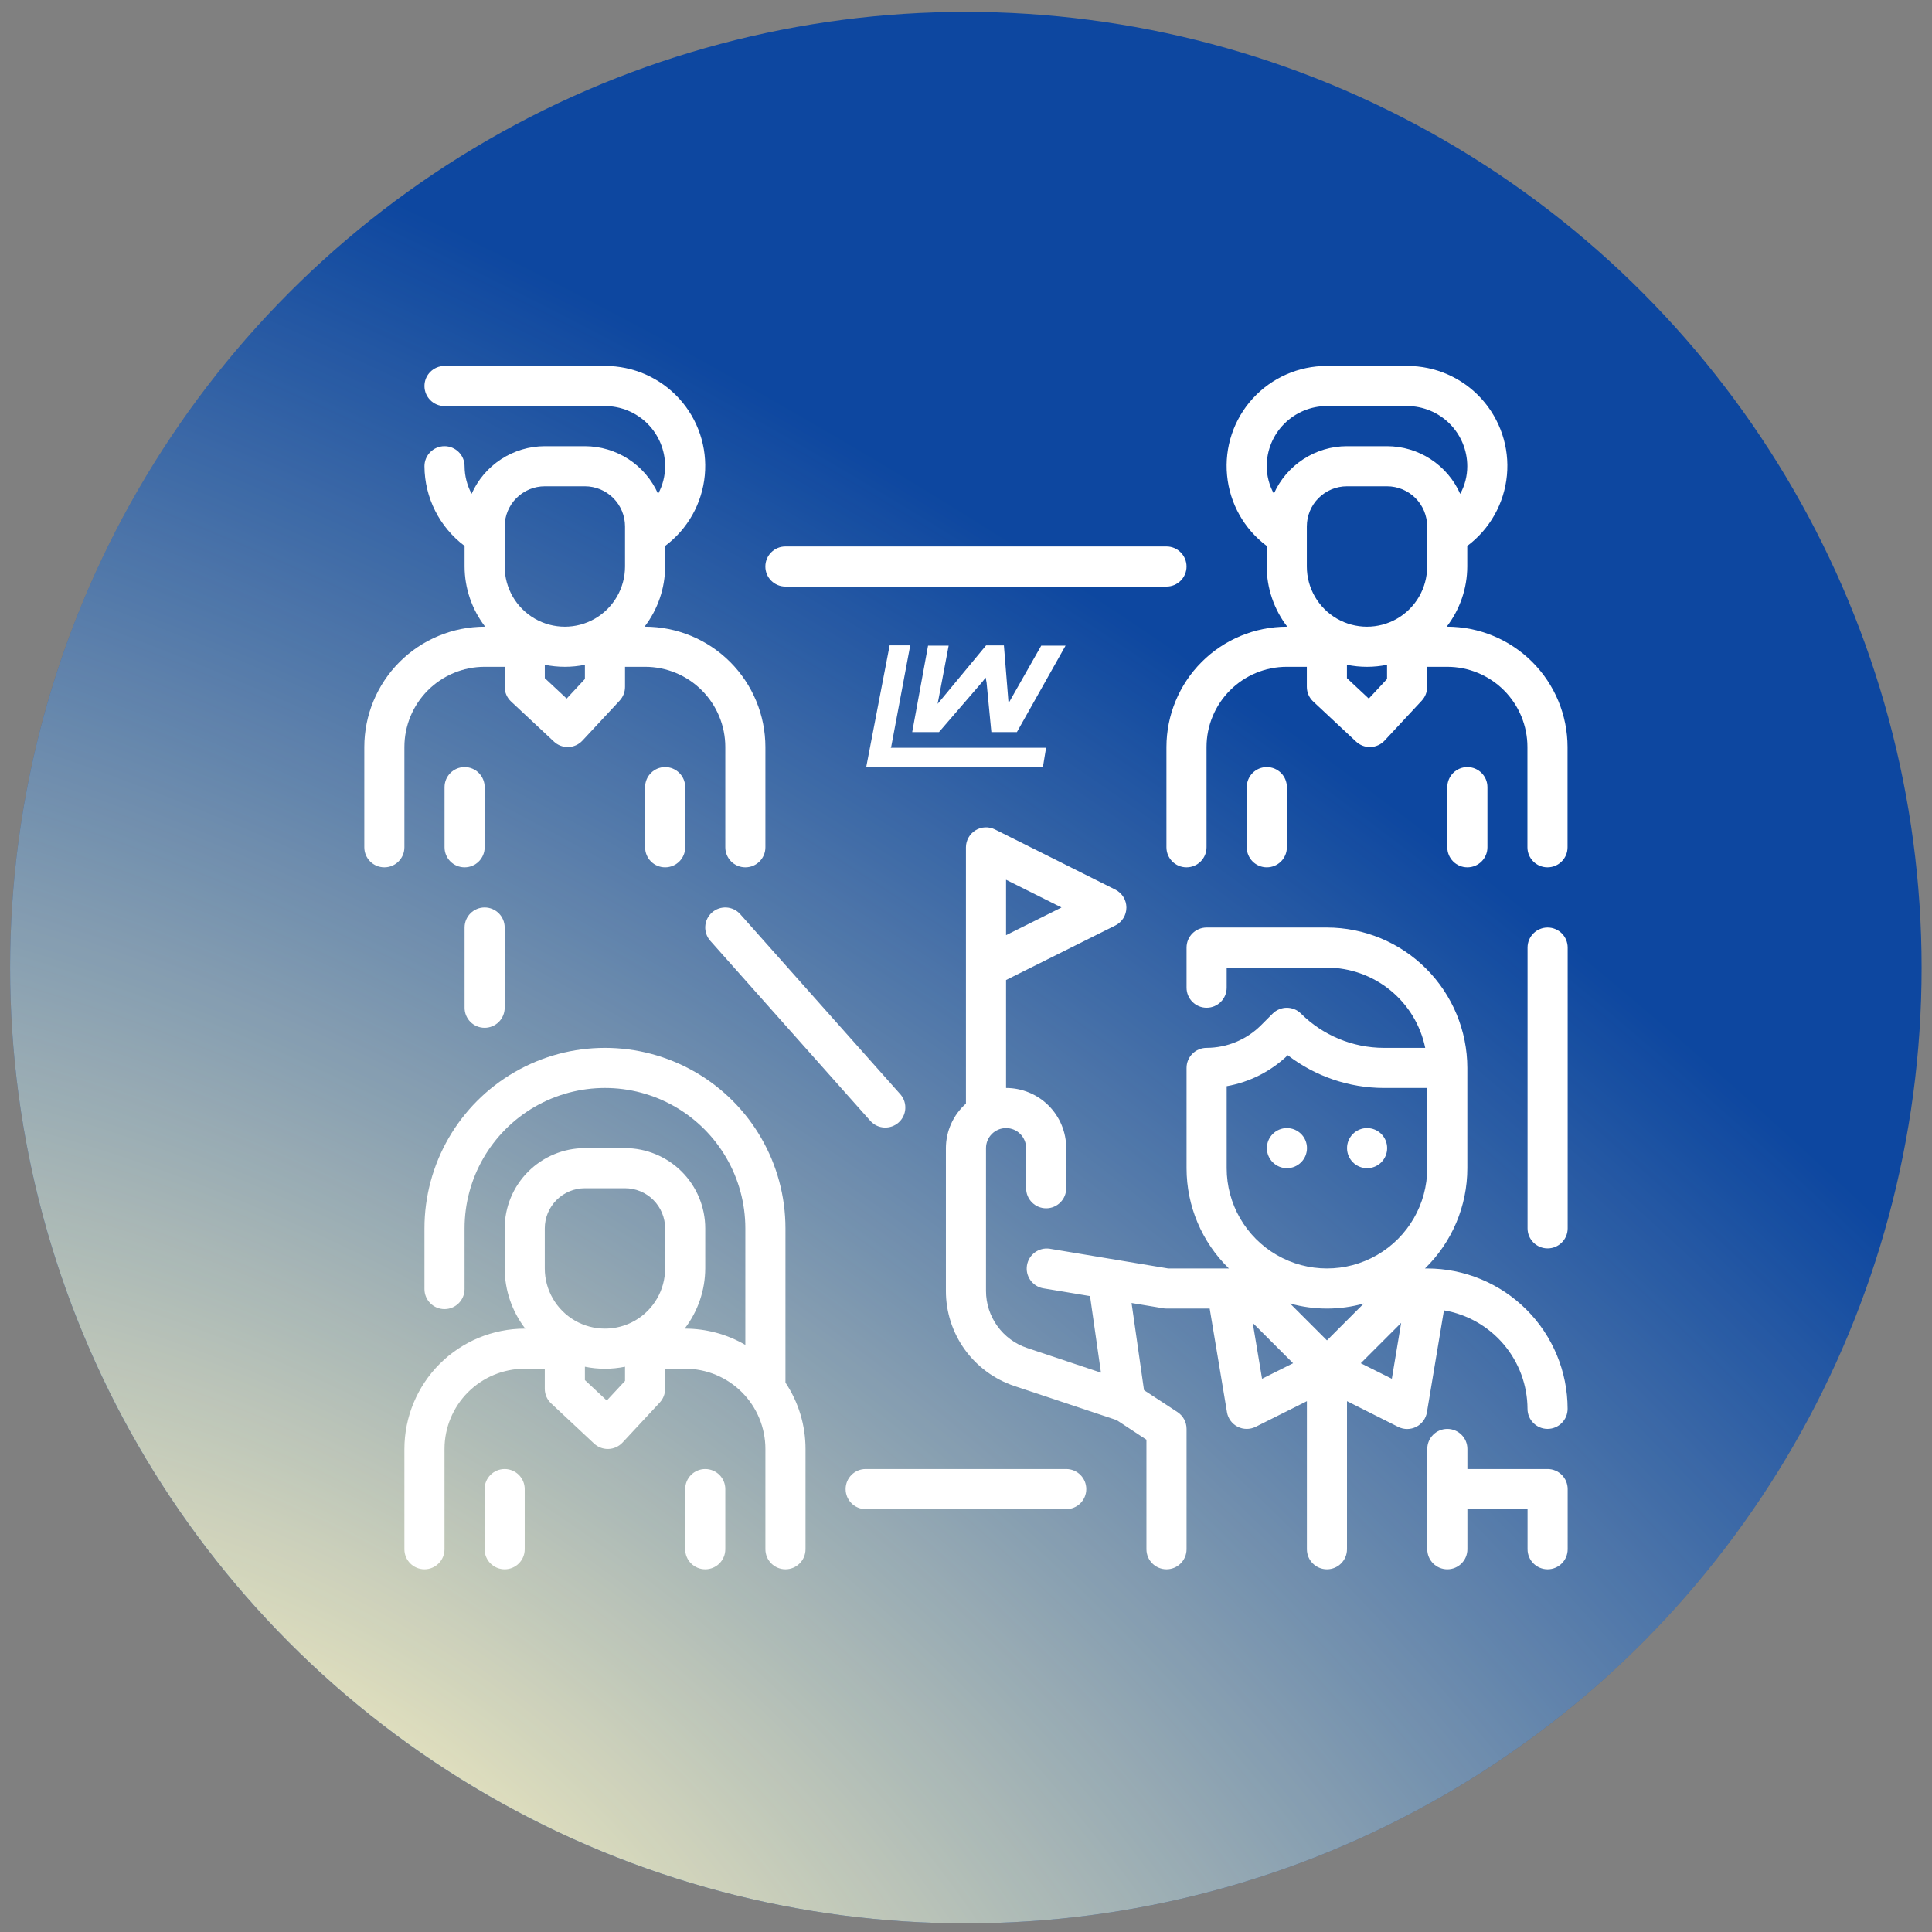
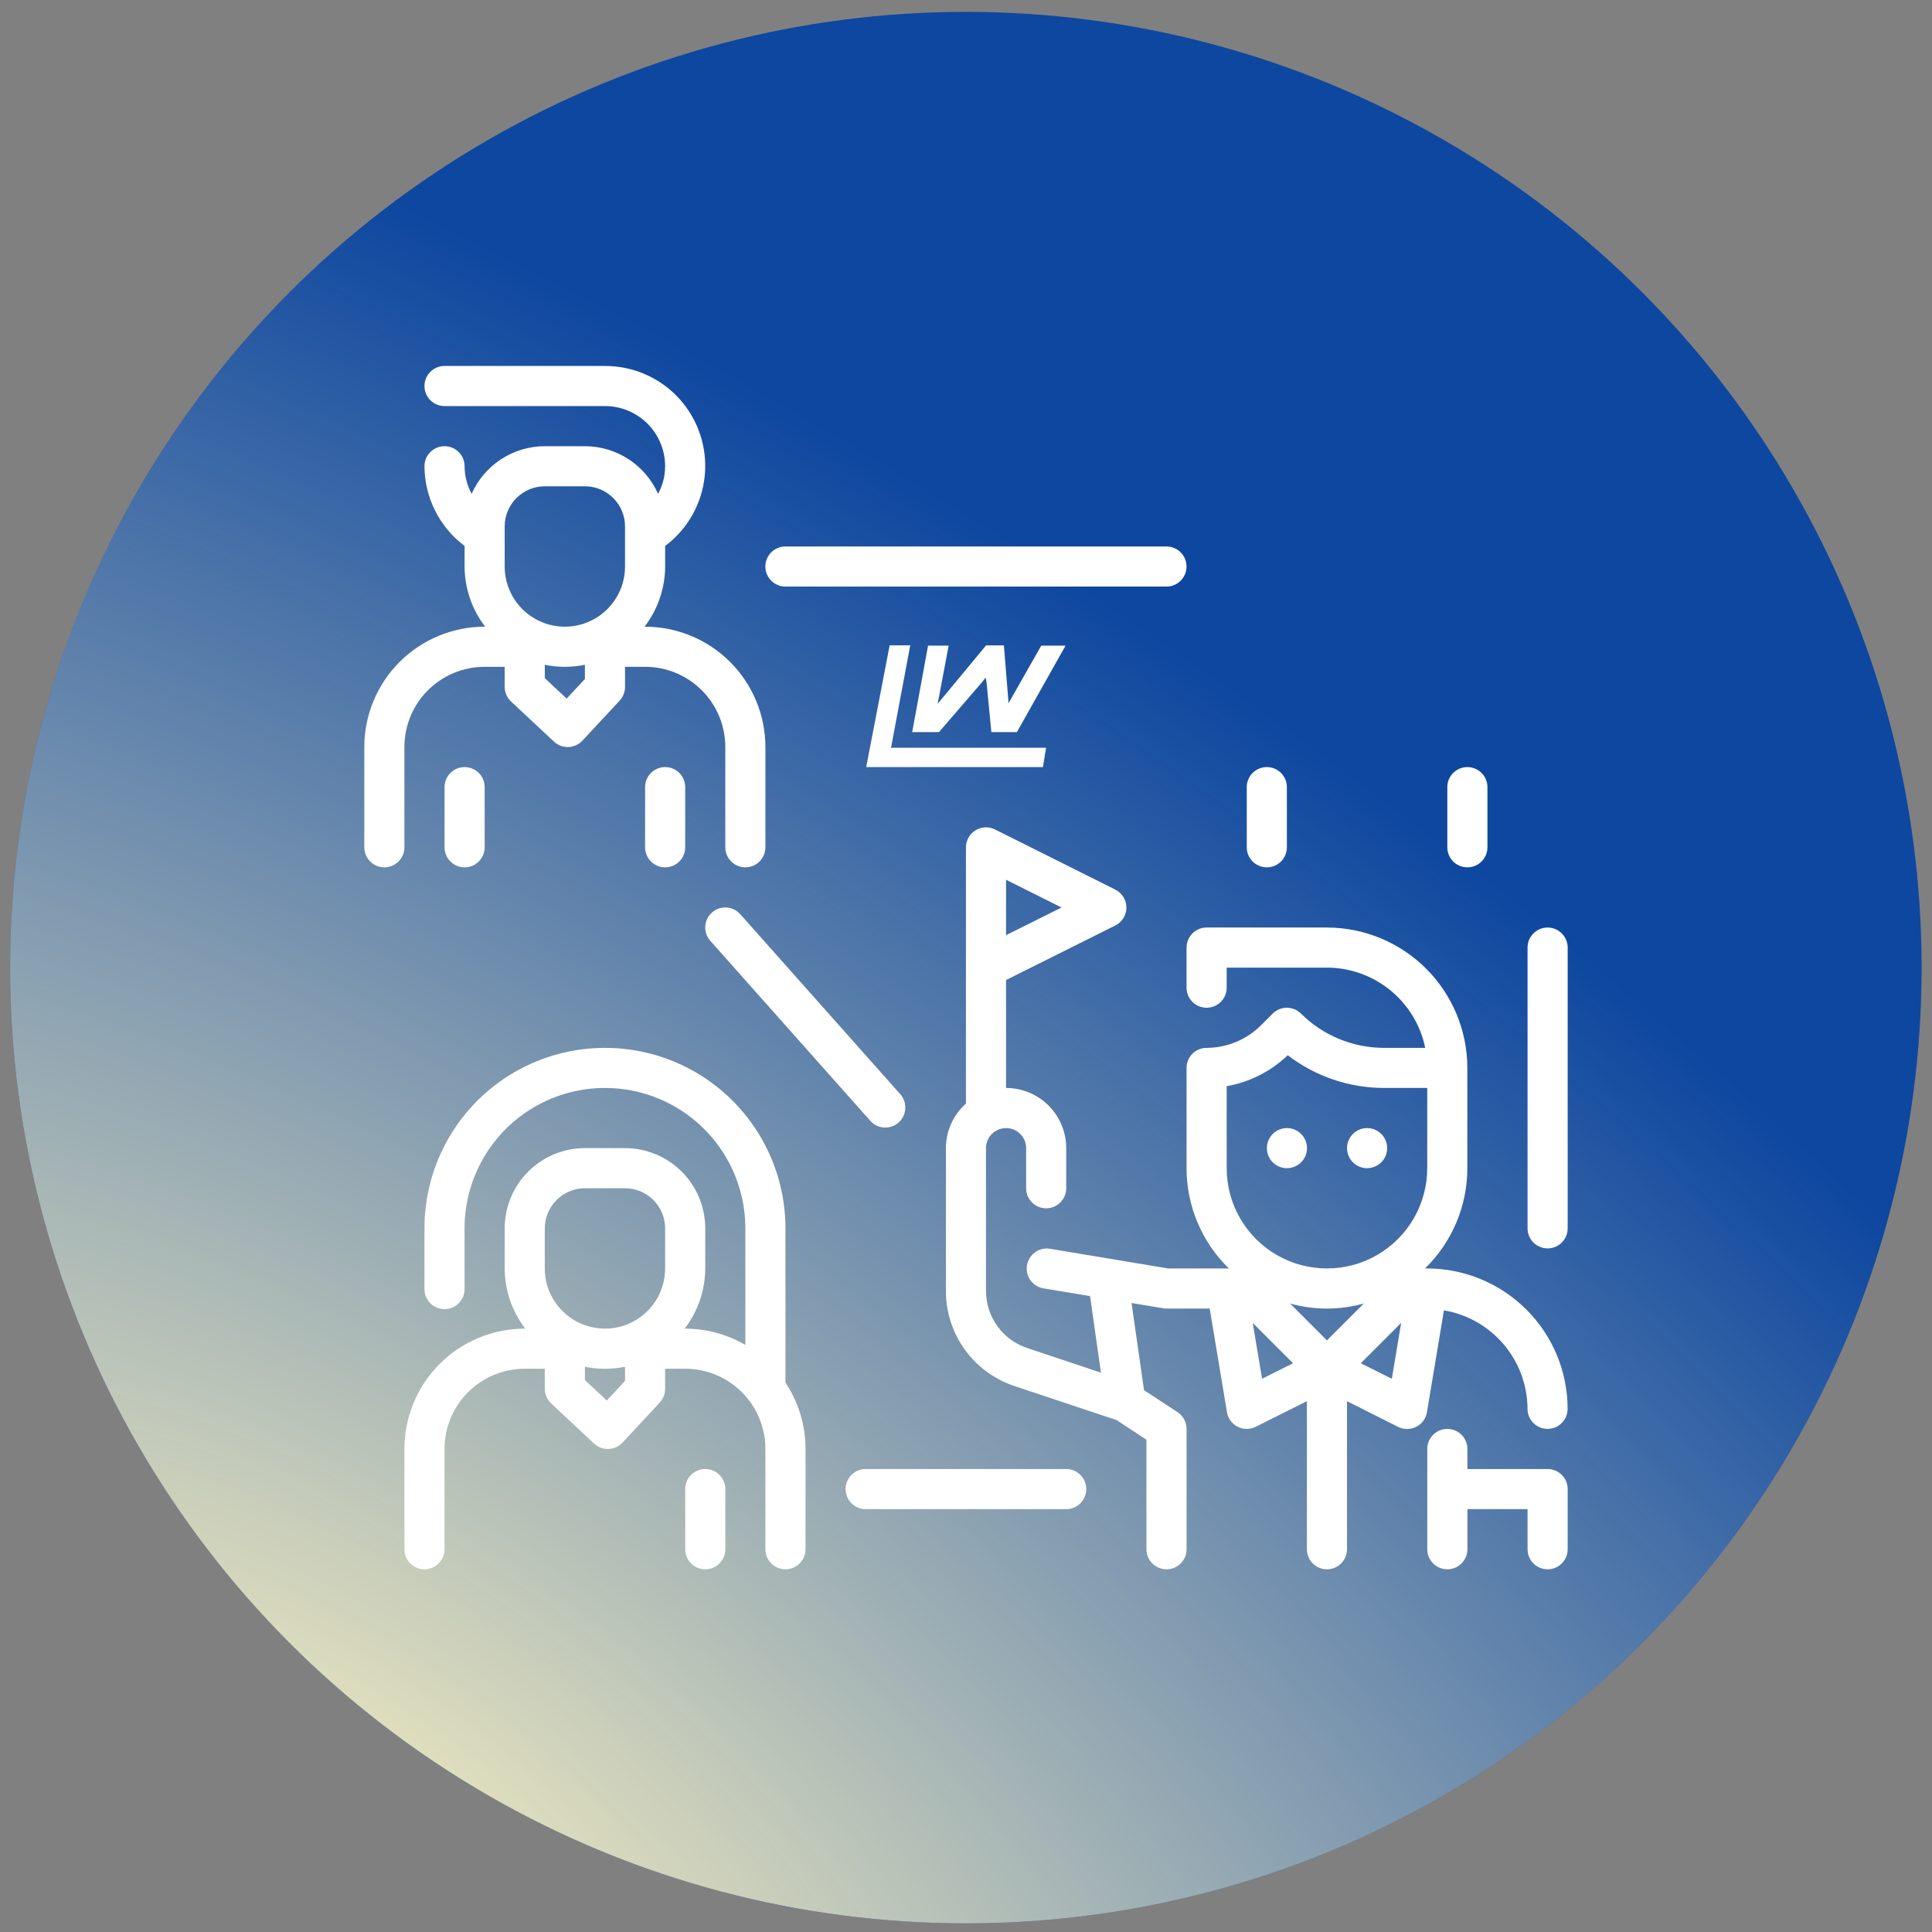
<svg xmlns="http://www.w3.org/2000/svg" width="94" height="94" viewBox="0 0 94 94" fill="none">
  <rect x="0" y="0" width="94" height="94" fill="#808080" stroke="none" />
  <circle cx="46.993" cy="47.079" r="46.501" fill="#0D47A0" />
  <circle cx="46.993" cy="47.079" r="46.501" fill="url(#paint0_radial_332_276)" />
  <path d="M50.896 36.382L50.742 37.321H42.145L43.285 31.399H44.287L43.363 36.325L43.339 36.382H50.896Z" fill="white" />
  <path d="M51.844 31.413L49.476 35.62H48.234L48.002 33.219L47.956 32.967L47.809 33.158L45.685 35.62H44.383L45.154 31.413H46.156L45.7 33.825L45.619 34.246L45.893 33.917L47.978 31.4H48.844L49.042 33.854L49.07 34.213L49.248 33.9L50.661 31.413H51.844Z" fill="white" />
  <path d="M69.441 61.716H69.332C70.649 60.435 71.393 58.675 71.392 56.837V51.958C71.39 50.148 70.669 48.411 69.389 47.131C68.109 45.851 66.372 45.13 64.562 45.128H58.707C58.168 45.128 57.731 45.565 57.731 46.104V48.055C57.731 48.594 58.168 49.031 58.707 49.031C59.246 49.031 59.683 48.594 59.683 48.055V47.079H64.562C65.686 47.081 66.775 47.47 67.646 48.181C68.517 48.892 69.117 49.881 69.343 50.983H67.321C65.814 50.978 64.369 50.38 63.3 49.317C62.919 48.936 62.301 48.936 61.92 49.317L61.348 49.889H61.348C60.646 50.587 59.697 50.98 58.707 50.983C58.168 50.983 57.731 51.419 57.731 51.958V56.837C57.73 58.675 58.474 60.435 59.791 61.716H56.836L51.06 60.754C50.538 60.683 50.054 61.041 49.967 61.561C49.88 62.081 50.223 62.576 50.741 62.679L53.035 63.061L53.566 66.786L49.972 65.585C49.389 65.39 48.883 65.018 48.525 64.519C48.166 64.021 47.973 63.423 47.973 62.809V55.861C47.973 55.323 48.41 54.886 48.949 54.886C49.488 54.886 49.925 55.323 49.925 55.861V57.813C49.925 58.352 50.362 58.789 50.9 58.789C51.439 58.789 51.876 58.352 51.876 57.813V55.861C51.876 55.085 51.568 54.34 51.019 53.791C50.47 53.243 49.725 52.934 48.949 52.934V47.682L54.264 45.03C54.595 44.865 54.804 44.527 54.804 44.157C54.804 43.787 54.595 43.449 54.264 43.283L48.409 40.356C48.108 40.205 47.749 40.221 47.462 40.398C47.175 40.575 46.999 40.887 46.997 41.225V53.695C46.379 54.245 46.024 55.033 46.022 55.861V62.809C46.02 63.832 46.342 64.83 46.939 65.66C47.538 66.491 48.382 67.111 49.353 67.435L54.329 69.094L55.779 70.049V75.377C55.779 75.916 56.216 76.353 56.755 76.353C57.294 76.353 57.731 75.916 57.731 75.377V69.522C57.731 69.193 57.566 68.886 57.29 68.705L55.661 67.638L55.055 63.397L56.595 63.653L56.594 63.654C56.648 63.663 56.701 63.667 56.755 63.667H58.856L59.697 68.706H59.696C59.747 69.012 59.94 69.275 60.215 69.416C60.491 69.556 60.818 69.558 61.095 69.42L63.586 68.173V75.377C63.586 75.916 64.023 76.353 64.562 76.353C65.1 76.353 65.537 75.916 65.537 75.377V68.173L68.029 69.425C68.306 69.563 68.632 69.561 68.908 69.421C69.184 69.28 69.376 69.017 69.427 68.711L70.254 63.755V63.754C71.387 63.946 72.417 64.532 73.161 65.409C73.905 66.285 74.315 67.396 74.32 68.546C74.32 69.085 74.757 69.522 75.295 69.522C75.834 69.522 76.271 69.085 76.271 68.546C76.269 66.736 75.549 64.999 74.268 63.719C72.987 62.439 71.251 61.718 69.441 61.716L69.441 61.716ZM48.949 42.804L51.646 44.153L48.949 45.501V42.804ZM64.562 65.216L62.767 63.421V63.421C63.941 63.75 65.182 63.75 66.356 63.421L64.562 65.216ZM59.683 56.837V52.848C60.801 52.651 61.835 52.126 62.655 51.341C63.993 52.369 65.633 52.929 67.321 52.934H69.441V56.837C69.441 58.58 68.51 60.191 67.001 61.062C65.492 61.934 63.632 61.934 62.122 61.062C60.613 60.191 59.683 58.58 59.683 56.837V56.837ZM61.404 67.083L60.951 64.365L62.914 66.328L61.404 67.083ZM67.719 67.083L66.208 66.328L68.172 64.365L67.719 67.083Z" fill="white" />
  <path d="M75.298 71.474H71.395V70.498C71.395 69.96 70.958 69.523 70.419 69.523C69.88 69.523 69.443 69.96 69.443 70.498V75.377C69.443 75.916 69.88 76.353 70.419 76.353C70.958 76.353 71.395 75.916 71.395 75.377V73.426H74.322V75.377C74.322 75.916 74.759 76.353 75.298 76.353C75.837 76.353 76.274 75.916 76.274 75.377V72.45C76.274 72.191 76.171 71.943 75.988 71.76C75.805 71.577 75.557 71.474 75.298 71.474Z" fill="white" />
  <path d="M63.59 55.861C63.59 56.4 63.153 56.837 62.614 56.837C62.076 56.837 61.639 56.4 61.639 55.861C61.639 55.323 62.076 54.886 62.614 54.886C63.153 54.886 63.59 55.323 63.59 55.861Z" fill="white" />
  <path d="M67.491 55.861C67.491 56.4 67.054 56.837 66.515 56.837C65.976 56.837 65.539 56.4 65.539 55.861C65.539 55.323 65.976 54.886 66.515 54.886C67.054 54.886 67.491 55.323 67.491 55.861Z" fill="white" />
  <path d="M75.298 45.128C74.759 45.128 74.322 45.565 74.322 46.103V59.765C74.322 60.303 74.759 60.74 75.298 60.74C75.837 60.74 76.274 60.303 76.274 59.765V46.103C76.274 45.845 76.171 45.596 75.988 45.413C75.805 45.231 75.557 45.128 75.298 45.128Z" fill="white" />
  <path d="M51.876 71.474H42.118C41.58 71.474 41.143 71.911 41.143 72.45C41.143 72.989 41.58 73.426 42.118 73.426H51.876C52.415 73.426 52.852 72.989 52.852 72.45C52.852 71.911 52.415 71.474 51.876 71.474Z" fill="white" />
-   <path d="M23.579 50.007C23.838 50.007 24.086 49.904 24.269 49.721C24.452 49.538 24.555 49.29 24.555 49.031V45.128C24.555 44.589 24.118 44.152 23.579 44.152C23.04 44.152 22.604 44.589 22.604 45.128V49.031C22.604 49.29 22.706 49.538 22.889 49.721C23.072 49.904 23.32 50.007 23.579 50.007Z" fill="white" />
  <path d="M38.214 28.539H56.754C57.293 28.539 57.73 28.102 57.73 27.564C57.73 27.025 57.293 26.588 56.754 26.588H38.214C37.675 26.588 37.238 27.025 37.238 27.564C37.238 28.102 37.675 28.539 38.214 28.539Z" fill="white" />
  <path d="M34.64 44.398C34.237 44.756 34.201 45.372 34.559 45.775L42.365 54.557C42.727 54.939 43.327 54.964 43.721 54.615C44.114 54.265 44.159 53.666 43.823 53.261L36.016 44.479C35.659 44.077 35.042 44.041 34.64 44.398L34.64 44.398Z" fill="white" />
  <path d="M19.676 36.346C19.676 35.311 20.087 34.318 20.819 33.586C21.552 32.854 22.544 32.443 23.579 32.443H24.555V33.418C24.555 33.688 24.667 33.946 24.864 34.13L26.952 36.082C27.132 36.252 27.371 36.346 27.618 36.346H27.652C27.912 36.338 28.158 36.226 28.336 36.036L30.152 34.085H30.151C30.319 33.903 30.411 33.665 30.41 33.418V32.443H31.386C32.421 32.443 33.414 32.854 34.146 33.586C34.878 34.318 35.289 35.311 35.289 36.346V41.225C35.289 41.764 35.726 42.2 36.265 42.2C36.804 42.2 37.24 41.764 37.24 41.225V36.346C37.239 34.794 36.621 33.305 35.524 32.207C34.426 31.11 32.938 30.493 31.386 30.491H31.36C32.006 29.651 32.358 28.622 32.362 27.564V26.562C33.461 25.741 34.161 24.493 34.291 23.127C34.42 21.761 33.967 20.404 33.042 19.39C32.117 18.377 30.806 17.801 29.434 17.806H21.628C21.089 17.806 20.652 18.242 20.652 18.781C20.652 19.32 21.089 19.757 21.628 19.757H29.434C30.21 19.757 30.955 20.066 31.504 20.614C32.053 21.163 32.361 21.908 32.361 22.684C32.361 23.154 32.244 23.616 32.019 24.028C31.713 23.339 31.214 22.753 30.582 22.341C29.95 21.93 29.212 21.71 28.458 21.709H26.507C25.753 21.71 25.016 21.93 24.384 22.341C23.752 22.752 23.253 23.337 22.947 24.026C22.724 23.614 22.606 23.153 22.604 22.684C22.604 22.146 22.167 21.709 21.628 21.709C21.089 21.709 20.652 22.146 20.652 22.684C20.66 24.211 21.382 25.646 22.604 26.562V27.563C22.607 28.622 22.959 29.651 23.605 30.491H23.579C22.027 30.492 20.539 31.11 19.441 32.207C18.344 33.305 17.726 34.793 17.725 36.346V41.224C17.725 41.763 18.162 42.2 18.7 42.2C19.239 42.2 19.676 41.763 19.676 41.224L19.676 36.346ZM27.571 33.989L26.507 32.995V32.345C27.151 32.476 27.815 32.476 28.458 32.345V33.035L27.571 33.989ZM24.555 25.612C24.555 25.094 24.761 24.598 25.127 24.232C25.493 23.866 25.989 23.66 26.507 23.66H28.458C28.976 23.66 29.473 23.866 29.838 24.232C30.204 24.598 30.41 25.094 30.41 25.612V27.564C30.41 28.61 29.852 29.576 28.946 30.099C28.041 30.622 26.925 30.622 26.019 30.099C25.113 29.576 24.555 28.61 24.555 27.564V25.612Z" fill="white" />
  <path d="M23.581 41.225V38.297C23.581 37.758 23.144 37.322 22.605 37.322C22.066 37.322 21.629 37.758 21.629 38.297V41.225C21.629 41.764 22.066 42.2 22.605 42.2C23.144 42.2 23.581 41.764 23.581 41.225Z" fill="white" />
  <path d="M31.387 38.297V41.225C31.387 41.764 31.824 42.2 32.362 42.2C32.901 42.2 33.338 41.764 33.338 41.225V38.297C33.338 37.758 32.901 37.322 32.362 37.322C31.824 37.322 31.387 37.758 31.387 38.297Z" fill="white" />
  <path d="M38.216 59.765C38.216 56.627 36.542 53.728 33.825 52.159C31.107 50.591 27.76 50.591 25.043 52.159C22.325 53.728 20.652 56.627 20.652 59.765V62.718C20.652 63.258 21.088 63.694 21.627 63.694C22.166 63.694 22.603 63.258 22.603 62.718V59.765C22.603 57.324 23.905 55.07 26.018 53.849C28.132 52.629 30.736 52.629 32.849 53.849C34.962 55.07 36.264 57.324 36.264 59.765V65.436C35.376 64.918 34.365 64.644 33.337 64.644H33.312C33.957 63.804 34.309 62.775 34.313 61.716V59.765C34.313 58.73 33.901 57.737 33.17 57.005C32.437 56.273 31.445 55.861 30.41 55.861H28.458C27.423 55.861 26.43 56.273 25.698 57.005C24.966 57.737 24.555 58.73 24.555 59.765V61.716C24.558 62.775 24.91 63.804 25.556 64.644H25.53C23.978 64.645 22.49 65.263 21.392 66.36C20.295 67.458 19.678 68.946 19.676 70.498V75.377C19.676 75.916 20.113 76.353 20.652 76.353C21.19 76.353 21.627 75.916 21.627 75.377V70.498C21.627 69.463 22.039 68.471 22.77 67.738C23.503 67.006 24.495 66.595 25.53 66.595H26.506V67.571C26.506 67.841 26.618 68.099 26.816 68.283L28.903 70.235C29.084 70.404 29.322 70.498 29.569 70.498H29.604C29.863 70.49 30.109 70.379 30.287 70.189L32.103 68.237H32.102C32.27 68.056 32.362 67.818 32.361 67.571V66.595H33.337C34.372 66.595 35.365 67.006 36.097 67.738C36.829 68.471 37.24 69.463 37.24 70.498V75.377C37.24 75.916 37.677 76.353 38.216 76.353C38.755 76.353 39.192 75.916 39.192 75.377V70.498C39.193 69.349 38.853 68.225 38.216 67.269L38.216 59.765ZM26.506 59.765C26.506 59.247 26.712 58.751 27.078 58.385C27.444 58.019 27.94 57.813 28.458 57.813H30.41C30.927 57.813 31.424 58.019 31.79 58.385C32.155 58.751 32.361 59.247 32.361 59.765V61.716C32.361 62.762 31.803 63.728 30.897 64.252C29.992 64.774 28.876 64.774 27.97 64.252C27.064 63.728 26.506 62.762 26.506 61.716V59.765ZM29.522 68.142L28.458 67.148V66.498C29.102 66.629 29.766 66.629 30.41 66.498V67.188L29.522 68.142Z" fill="white" />
-   <path d="M24.554 71.474C24.015 71.474 23.578 71.911 23.578 72.45V75.377C23.578 75.916 24.015 76.353 24.554 76.353C25.093 76.353 25.53 75.916 25.53 75.377V72.45C25.53 72.191 25.427 71.943 25.244 71.76C25.061 71.577 24.813 71.474 24.554 71.474Z" fill="white" />
  <path d="M34.314 71.474C33.775 71.474 33.338 71.911 33.338 72.45V75.377C33.338 75.916 33.775 76.353 34.314 76.353C34.852 76.353 35.289 75.916 35.289 75.377V72.45C35.289 72.191 35.187 71.943 35.004 71.76C34.821 71.577 34.572 71.474 34.314 71.474Z" fill="white" />
-   <path d="M70.413 30.491H70.388C71.033 29.651 71.385 28.622 71.389 27.564V26.562C72.488 25.741 73.188 24.493 73.318 23.127C73.448 21.761 72.994 20.404 72.069 19.39C71.144 18.377 69.834 17.801 68.461 17.806H64.558C63.186 17.801 61.876 18.377 60.951 19.39C60.026 20.404 59.572 21.761 59.702 23.127C59.831 24.493 60.532 25.741 61.631 26.562V27.564C61.634 28.622 61.986 29.651 62.632 30.491H62.607C61.055 30.493 59.566 31.11 58.468 32.207C57.371 33.305 56.754 34.794 56.752 36.346V41.225C56.752 41.764 57.189 42.2 57.728 42.2C58.267 42.2 58.703 41.764 58.703 41.225V36.346C58.703 35.311 59.115 34.318 59.847 33.586C60.579 32.854 61.572 32.443 62.607 32.443H63.583V33.418C63.583 33.688 63.694 33.946 63.892 34.13L65.979 36.082C66.16 36.252 66.398 36.346 66.645 36.346H66.68C66.939 36.338 67.186 36.226 67.363 36.036L69.179 34.085H69.178C69.346 33.903 69.439 33.665 69.437 33.418V32.443H70.413C71.448 32.443 72.441 32.854 73.173 33.586C73.905 34.318 74.316 35.311 74.316 36.346V41.225C74.316 41.764 74.753 42.2 75.292 42.2C75.831 42.2 76.268 41.764 76.268 41.225V36.346C76.266 34.794 75.649 33.305 74.551 32.207C73.454 31.11 71.965 30.493 70.413 30.491H70.413ZM63.583 27.564V25.612C63.583 25.094 63.788 24.598 64.154 24.232C64.52 23.866 65.016 23.66 65.534 23.66H67.486C68.003 23.66 68.5 23.866 68.866 24.232C69.232 24.598 69.437 25.094 69.437 25.612V27.564C69.437 28.61 68.879 29.576 67.974 30.099C67.068 30.622 65.952 30.622 65.046 30.099C64.141 29.576 63.583 28.61 63.583 27.564ZM64.558 19.757H68.461C69.238 19.757 69.983 20.066 70.531 20.614C71.08 21.163 71.389 21.908 71.389 22.684C71.39 23.154 71.272 23.617 71.046 24.029C70.74 23.34 70.241 22.754 69.609 22.342C68.978 21.93 68.24 21.71 67.486 21.709H65.534C64.782 21.71 64.046 21.929 63.416 22.339C62.785 22.748 62.286 23.331 61.979 24.018C61.753 23.609 61.633 23.151 61.631 22.685C61.631 21.908 61.939 21.163 62.488 20.615C63.037 20.066 63.782 19.757 64.558 19.757L64.558 19.757ZM66.598 33.989L65.534 32.995V32.345C66.178 32.477 66.842 32.477 67.486 32.345V33.035L66.598 33.989Z" fill="white" />
-   <path d="M62.612 41.225V38.297C62.612 37.758 62.175 37.322 61.636 37.322C61.097 37.322 60.66 37.758 60.66 38.297V41.225C60.66 41.764 61.097 42.2 61.636 42.2C62.175 42.2 62.612 41.764 62.612 41.225Z" fill="white" />
+   <path d="M62.612 41.225V38.297C62.612 37.758 62.175 37.322 61.636 37.322C61.097 37.322 60.66 37.758 60.66 38.297V41.225C60.66 41.764 61.097 42.2 61.636 42.2C62.175 42.2 62.612 41.764 62.612 41.225" fill="white" />
  <path d="M72.37 41.225V38.297C72.37 37.758 71.933 37.322 71.394 37.322C70.855 37.322 70.418 37.758 70.418 38.297V41.225C70.418 41.764 70.855 42.2 71.394 42.2C71.933 42.2 72.37 41.764 72.37 41.225Z" fill="white" />
  <defs>
    <radialGradient id="paint0_radial_332_276" cx="0" cy="0" r="1" gradientUnits="userSpaceOnUse" gradientTransform="translate(12.892 93.58) rotate(-56.607) scale(99.229 186.042)">
      <stop stop-color="#FFF5C2" />
      <stop offset="0.771" stop-color="#FFF5C2" stop-opacity="0" />
    </radialGradient>
  </defs>
</svg>